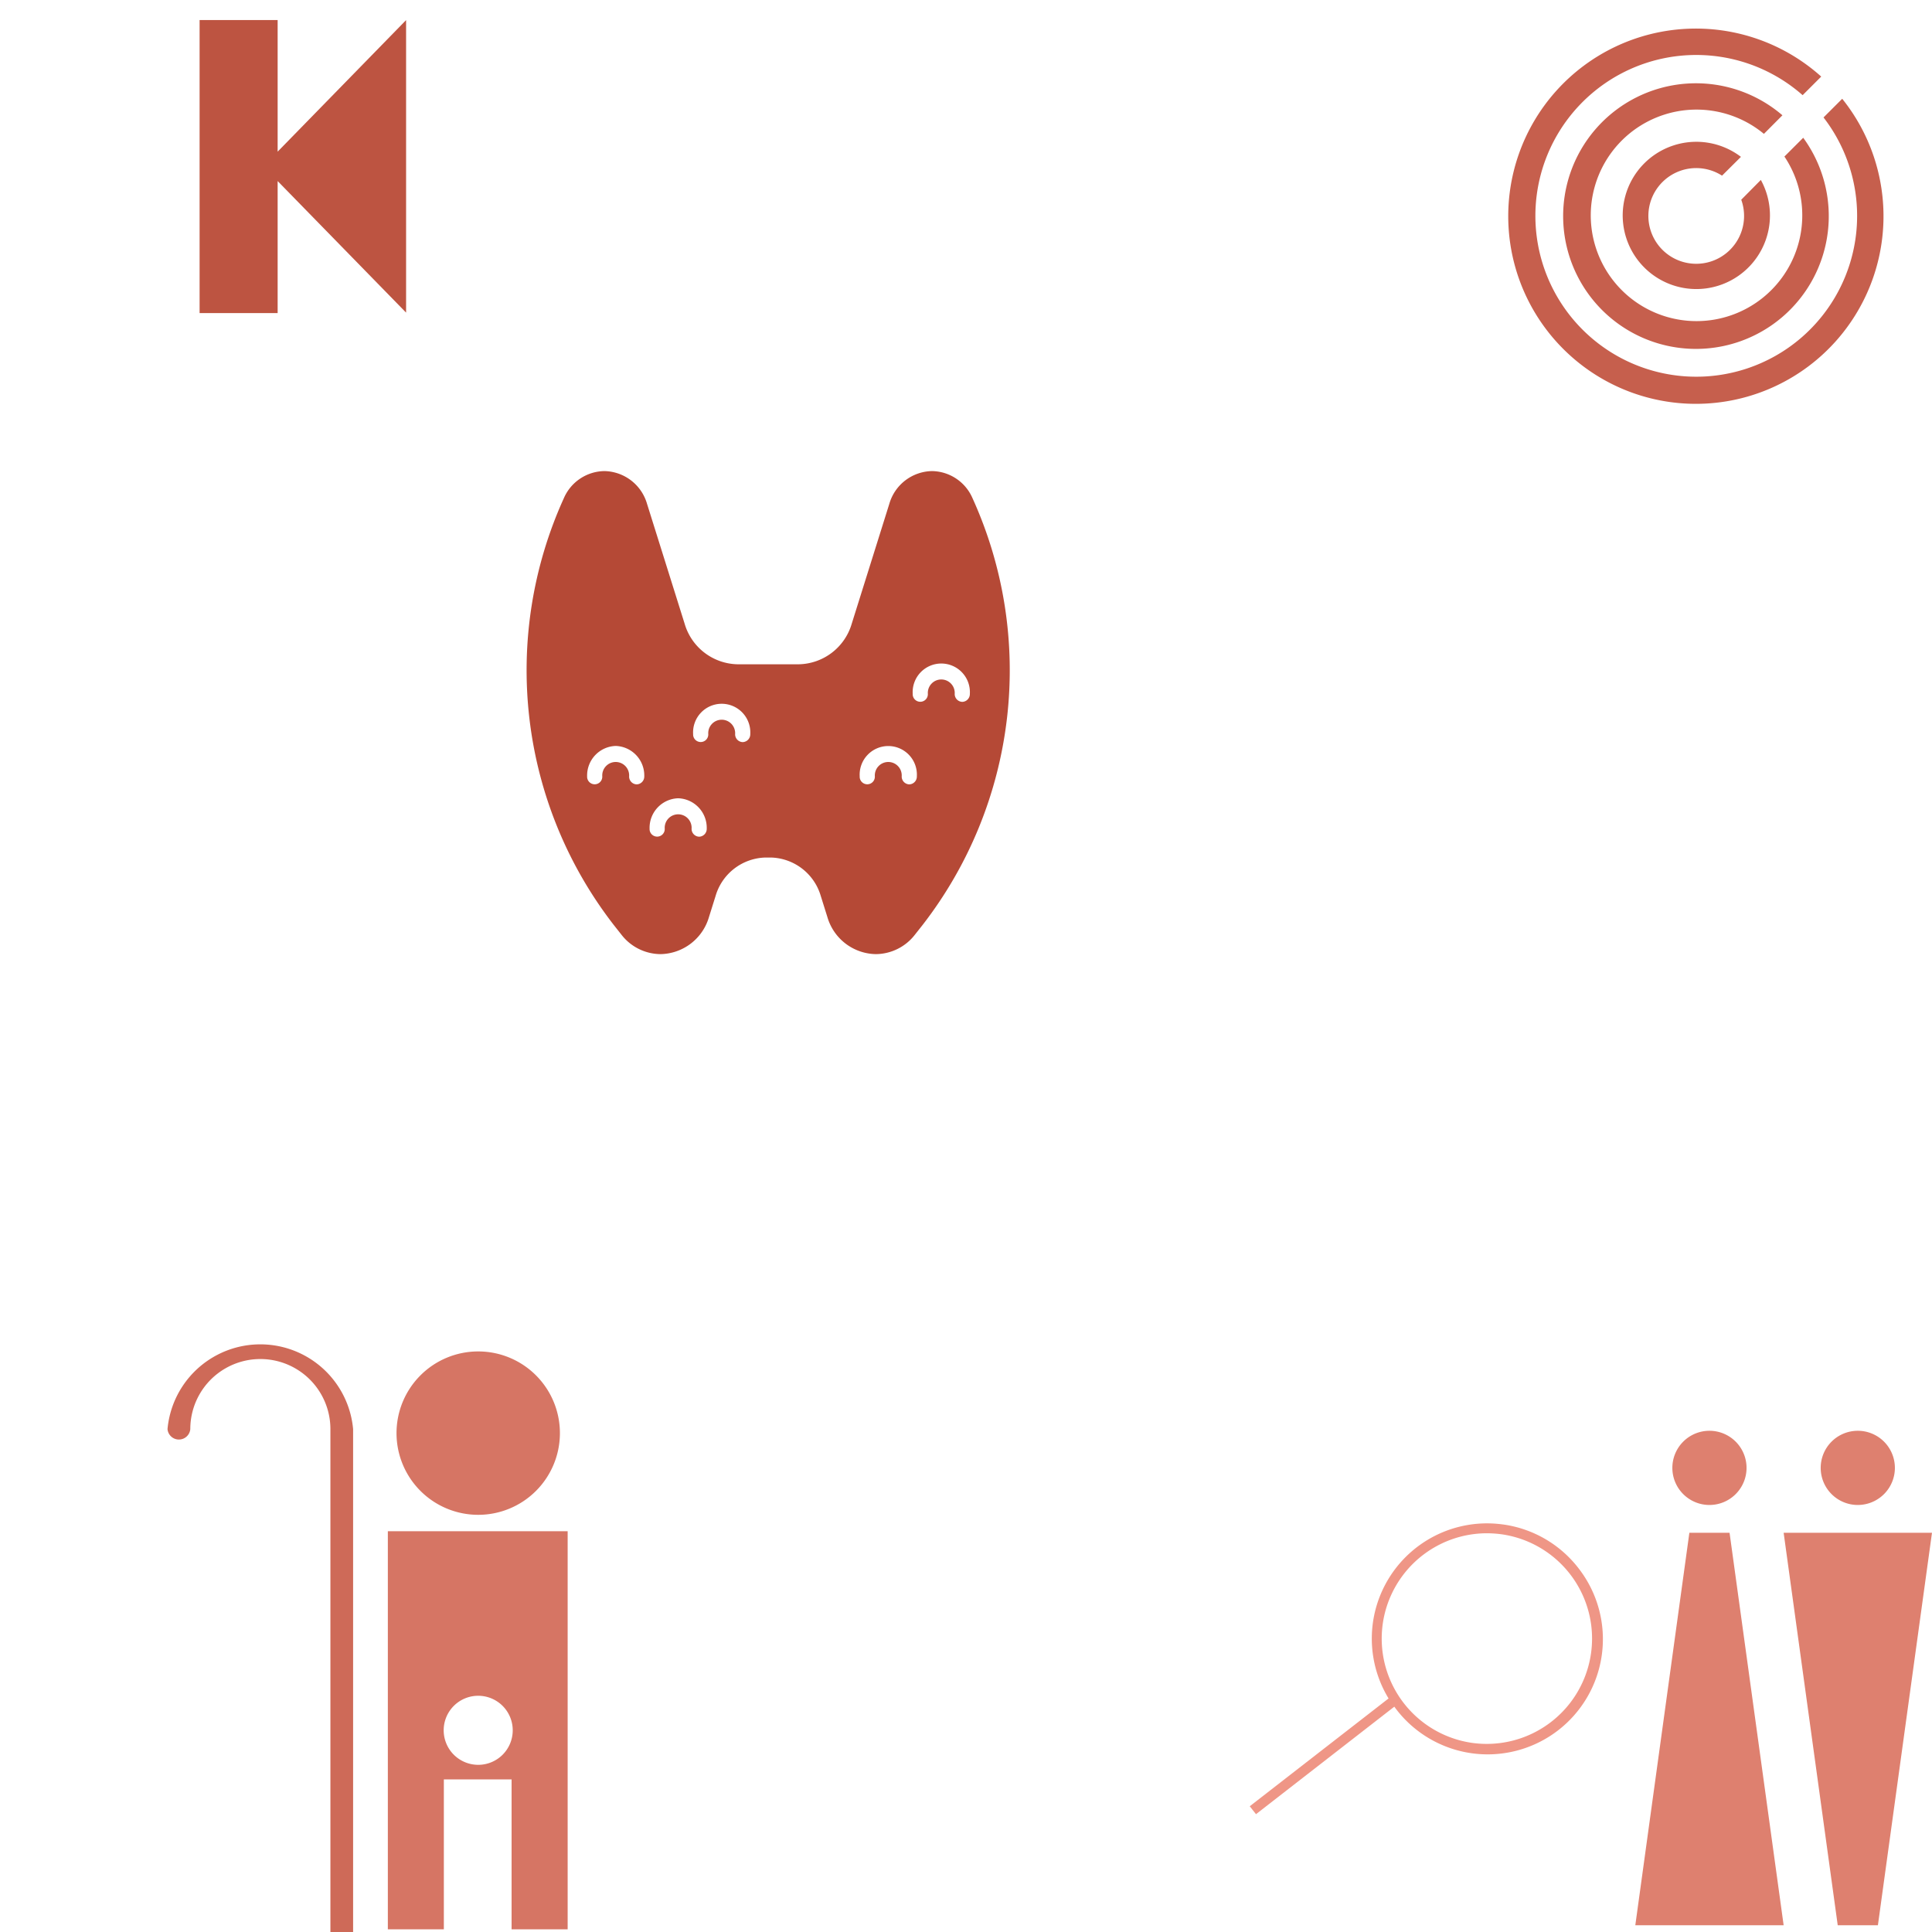
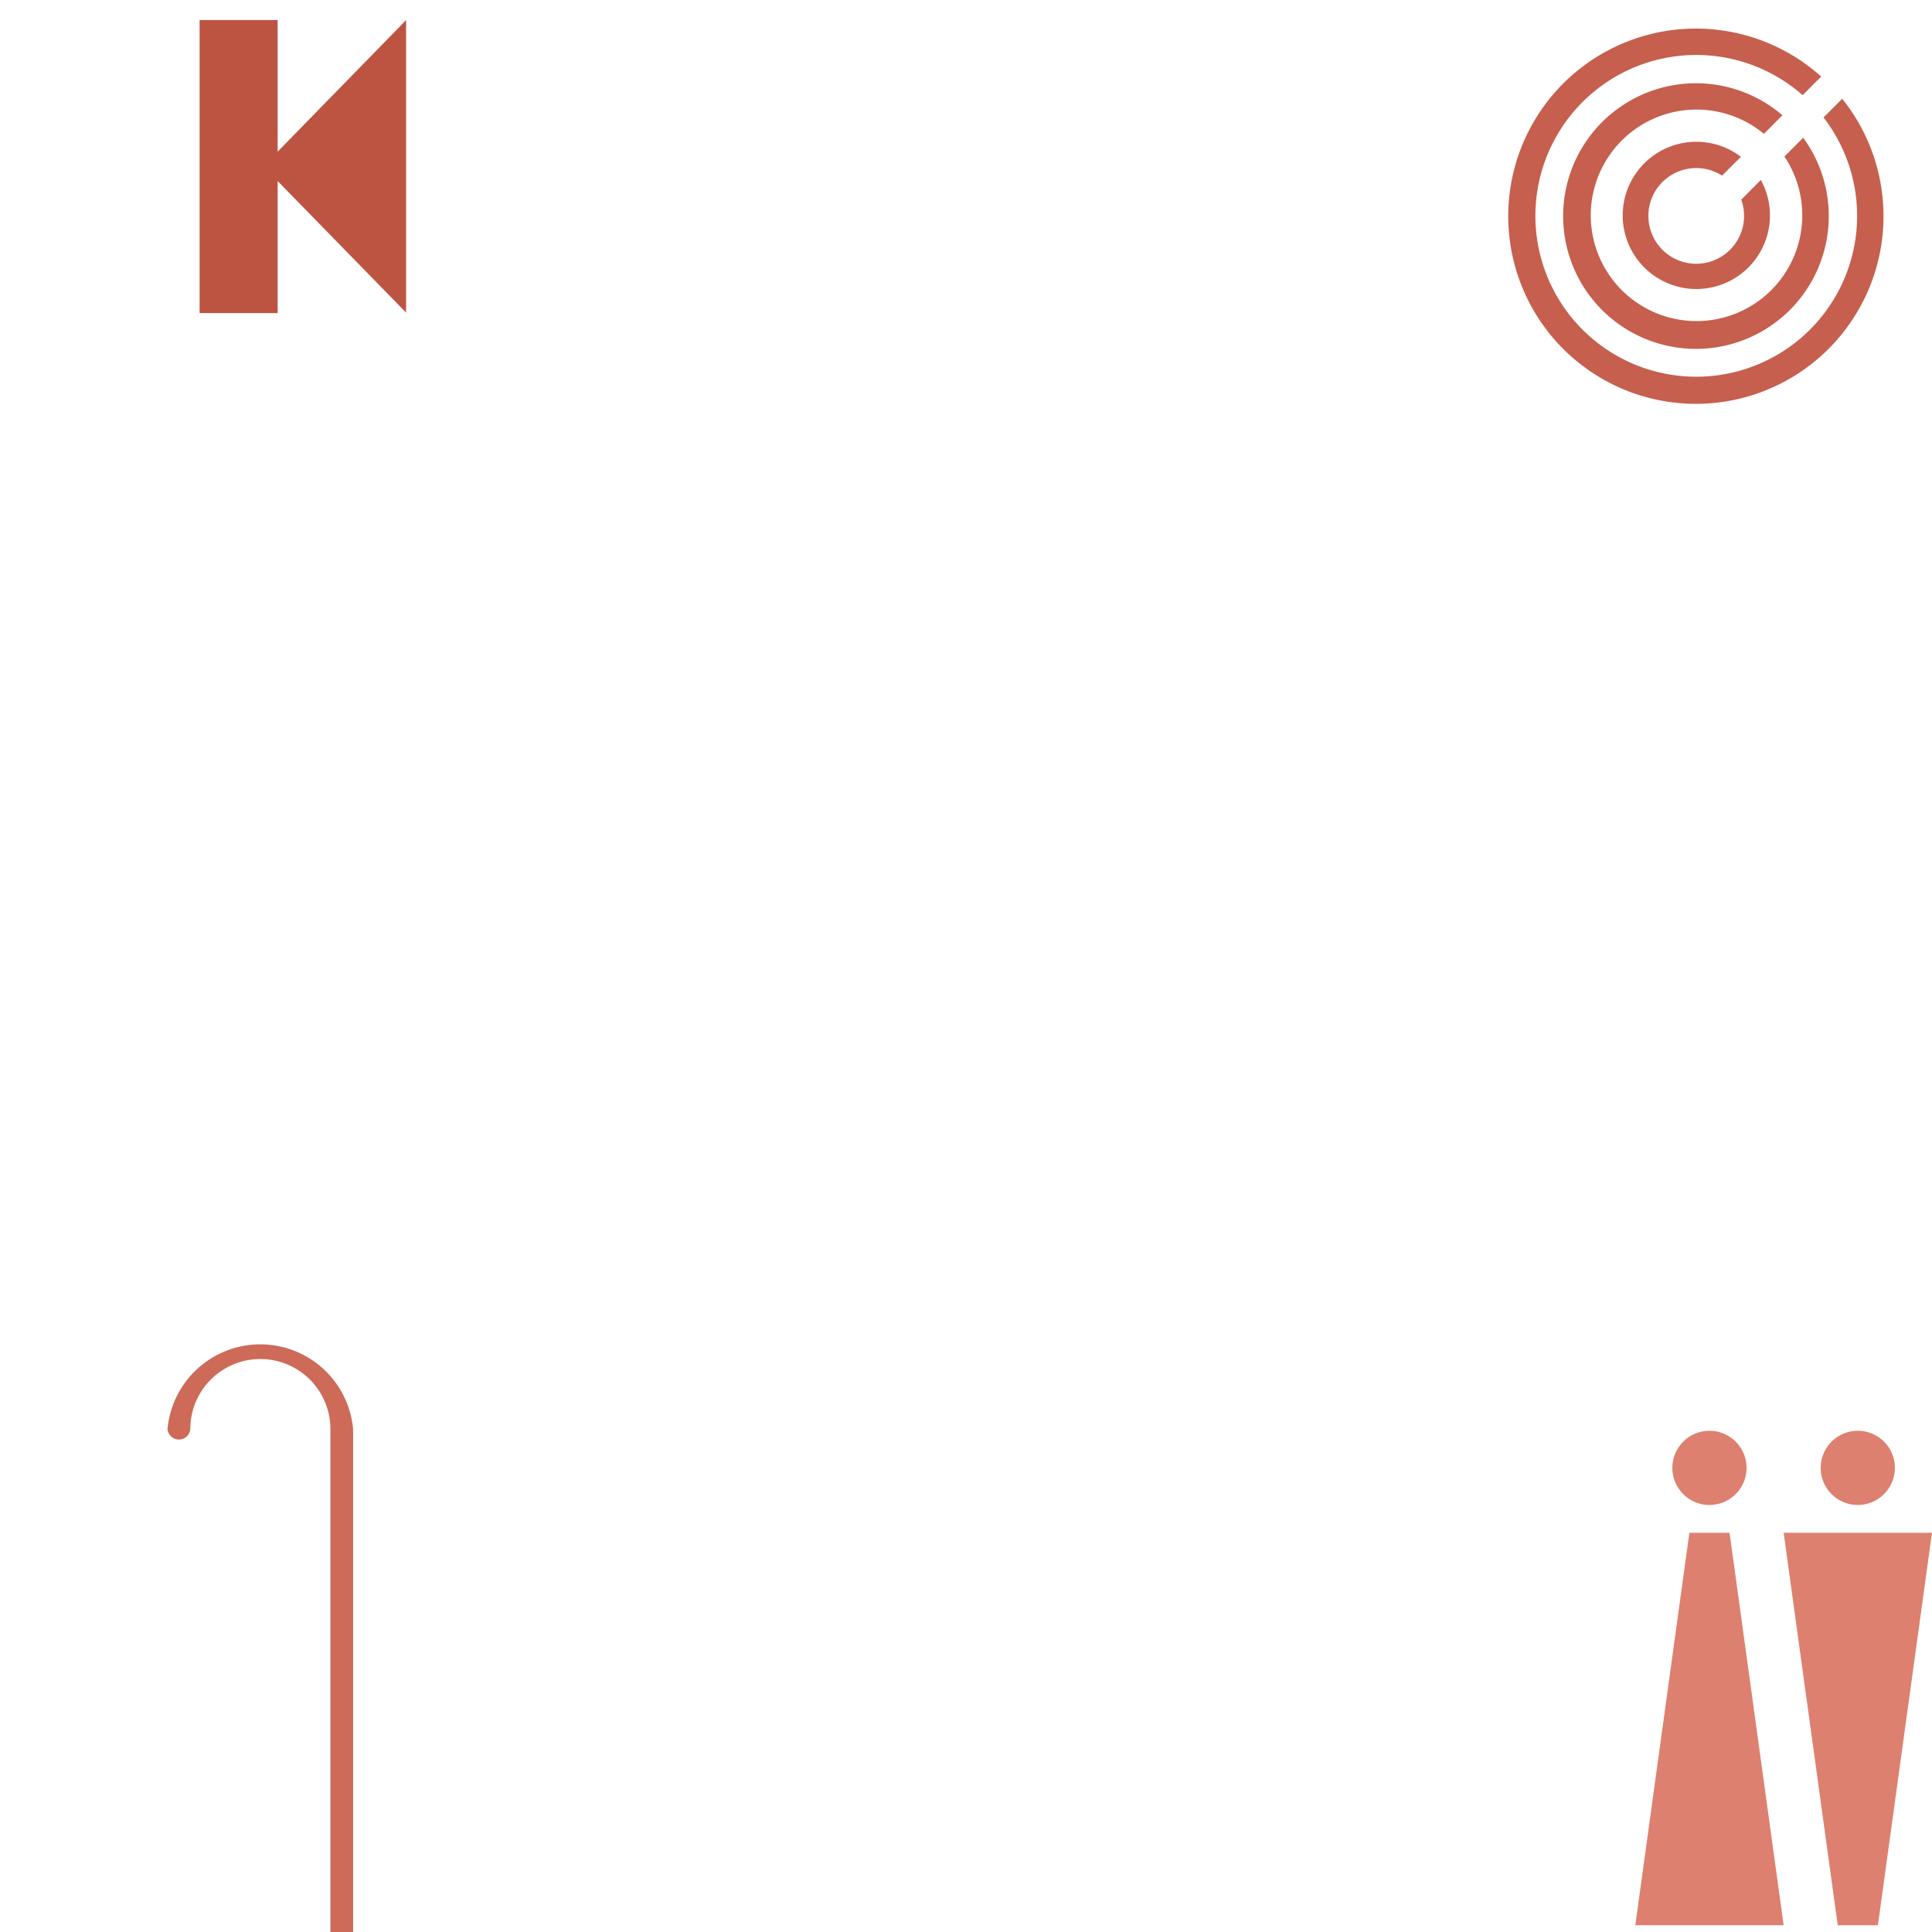
<svg xmlns="http://www.w3.org/2000/svg" viewBox="0 0 500 500" style="background-color: rgba(255, 172, 156, 0.3)" width="125" height="125">
  <g transform="translate(51.096,4.405) scale(0.9)">
    <path d="M60,85l-36.937,-37.828v37.967h-22.44v-84.272h22.44v37.848l36.937,-37.828z" style="fill: rgb(189, 84, 65);" />
  </g>
  <g transform="translate(389.223,3.894) scale(1.3)">
-     <path d="M66,65a37.353,37.353,0,1,1,-2.841,-52.749l-3.7,3.7a32.025,32.025,0,1,0,4.159,4.436l3.721,-3.718a37.354,37.354,0,0,1,-1.339,48.331zm1.338,-48.332h0l0,-0.006zm-32.291,14.362a9.528,9.528,0,0,1,8.368,0.943l3.763,-3.743a14.657,14.657,0,1,0,3.961,4.595l-3.9,3.941a9.526,9.526,0,1,1,-12.19,-5.736zm-16.893,-8.22a26.44,26.44,0,1,0,41.421,1.62l-3.743,3.74a21.053,21.053,0,1,1,-4.08,-4.516l3.684,-3.7a26.44,26.44,0,0,0,-37.282,2.856z" style="fill: rgb(198, 95, 77);" />
+     <path d="M66,65a37.353,37.353,0,1,1,-2.841,-52.749l-3.7,3.7a32.025,32.025,0,1,0,4.159,4.436l3.721,-3.718a37.354,37.354,0,0,1,-1.339,48.331zm1.338,-48.332h0l0,-0.006m-32.291,14.362a9.528,9.528,0,0,1,8.368,0.943l3.763,-3.743a14.657,14.657,0,1,0,3.961,4.595l-3.9,3.941a9.526,9.526,0,1,1,-12.19,-5.736zm-16.893,-8.22a26.44,26.44,0,1,0,41.421,1.62l-3.743,3.74a21.053,21.053,0,1,1,-4.08,-4.516l3.684,-3.7a26.44,26.44,0,0,0,-37.282,2.856z" style="fill: rgb(198, 95, 77);" />
  </g>
  <g transform="translate(31.385,339.849) scale(1.5)">
    <path d="M40,20v90.732h-3.917v-90.732a12.087,12.087,0,0,0,-24.174,0a1.973,1.973,0,0,1,-3.931,0a16.077,16.077,0,0,1,32.022,0z" style="fill: rgb(206, 106, 88);" />
  </g>
  <g transform="translate(100.374,347.283) scale(1)">
-     <path d="M0,49v103.02h14.494v-38.794h17.53v38.794h14.511v-103.02zm23.386,60.451a8.934,8.934,0,1,1,8.934,-8.934a8.934,8.934,0,0,1,-8.934,8.937zm-21.141,-85.842a21.143,21.143,0,1,1,21.143,21.143a21.143,21.143,0,0,1,-21.143,-21.14z" style="fill: rgb(214, 117, 100);" />
-   </g>
+     </g>
  <g transform="translate(423.195,370.284) scale(1.2)">
    <path d="M64,22l-11.663,84.643h-8.665l-11.663,-84.643zm-16,-6a8,8,0,1,0,-8,-8a8,8,0,0,0,8.005,8.002zm-36.324,6l-11.658,84.643h31.991l-11.663,-84.643zm4.332,-6a8,8,0,1,0,-8,-8a8,8,0,0,0,8.005,8.002z" style="fill: rgb(222, 128, 111);" />
  </g>
  <g transform="translate(131.305,113.787) scale(2.5)">
-     <path d="M48.145,6.043a4.638,4.638,0,0,0,-4.188,-2.791a4.687,4.687,0,0,0,-4.415,3.383l-3.89,12.408a5.832,5.832,0,0,1,-5.493,4.209h-6.318a5.832,5.832,0,0,1,-5.493,-4.209l-3.891,-12.408a4.687,4.687,0,0,0,-4.415,-3.383h0a4.638,4.638,0,0,0,-4.187,2.791a43.049,43.049,0,0,0,5.164,44.2l0.795,1.007a5.162,5.162,0,0,0,4.046,2.006a5.321,5.321,0,0,0,5.011,-3.84l0.681,-2.171a5.527,5.527,0,0,1,5.205,-3.989h0.485a5.527,5.527,0,0,1,5.205,3.989l0.681,2.171a5.321,5.321,0,0,0,5.011,3.84a5.162,5.162,0,0,0,4.046,-2.006l0.795,-1.007a43.049,43.049,0,0,0,5.165,-44.2zm-34.756,29.64a0.81,0.81,0,0,1,-0.784,-0.833a1.393,1.393,0,1,0,-2.78,0a0.785,0.785,0,1,1,-1.568,0a3.059,3.059,0,0,1,2.958,-3.145a3.059,3.059,0,0,1,2.958,3.145a0.81,0.81,0,0,1,-0.784,0.833zm6.466,5.417a0.81,0.81,0,0,1,-0.784,-0.833a1.393,1.393,0,1,0,-2.78,0a0.785,0.785,0,1,1,-1.568,0a3.059,3.059,0,0,1,2.958,-3.145a3.059,3.059,0,0,1,2.958,3.145a0.81,0.81,0,0,1,-0.784,0.833zm4.507,-9.792a0.81,0.81,0,0,1,-0.784,-0.833a1.393,1.393,0,1,0,-2.78,0a0.785,0.785,0,1,1,-1.568,0a2.963,2.963,0,1,1,5.916,0a0.81,0.81,0,0,1,-0.784,0.833zm17.244,4.375a0.81,0.81,0,0,1,-0.784,-0.833a1.393,1.393,0,1,0,-2.78,0a0.785,0.785,0,1,1,-1.568,0a2.963,2.963,0,1,1,5.916,0a0.81,0.81,0,0,1,-0.784,0.833zm5.487,-8.542a0.81,0.81,0,0,1,-0.784,-0.833a1.393,1.393,0,1,0,-2.78,0a0.785,0.785,0,1,1,-1.568,0a2.963,2.963,0,1,1,5.916,0a0.81,0.81,0,0,1,-0.784,0.833z" style="fill: rgb(181, 73, 54);" />
-   </g>
+     </g>
  <g transform="translate(321.686,394.076) scale(1.5)">
-     <path d="M58,8a19.882,19.882,0,0,0,-13.143,-7.7h-0.033a19.881,19.881,0,0,0,-19.708,30.021l-23.95,18.6l1.076,1.367l23.864,-18.546c0.064,0.075,0.118,0.161,0.183,0.247a19.881,19.881,0,1,0,31.711,-23.987zm-18.378,30a18.175,18.175,0,0,1,2.447,-36.179a20.023,20.023,0,0,1,2.519,0.172a18.174,18.174,0,0,1,-4.966,36.007z" style="fill: rgb(239, 150, 134);" />
-   </g>
+     </g>
</svg>